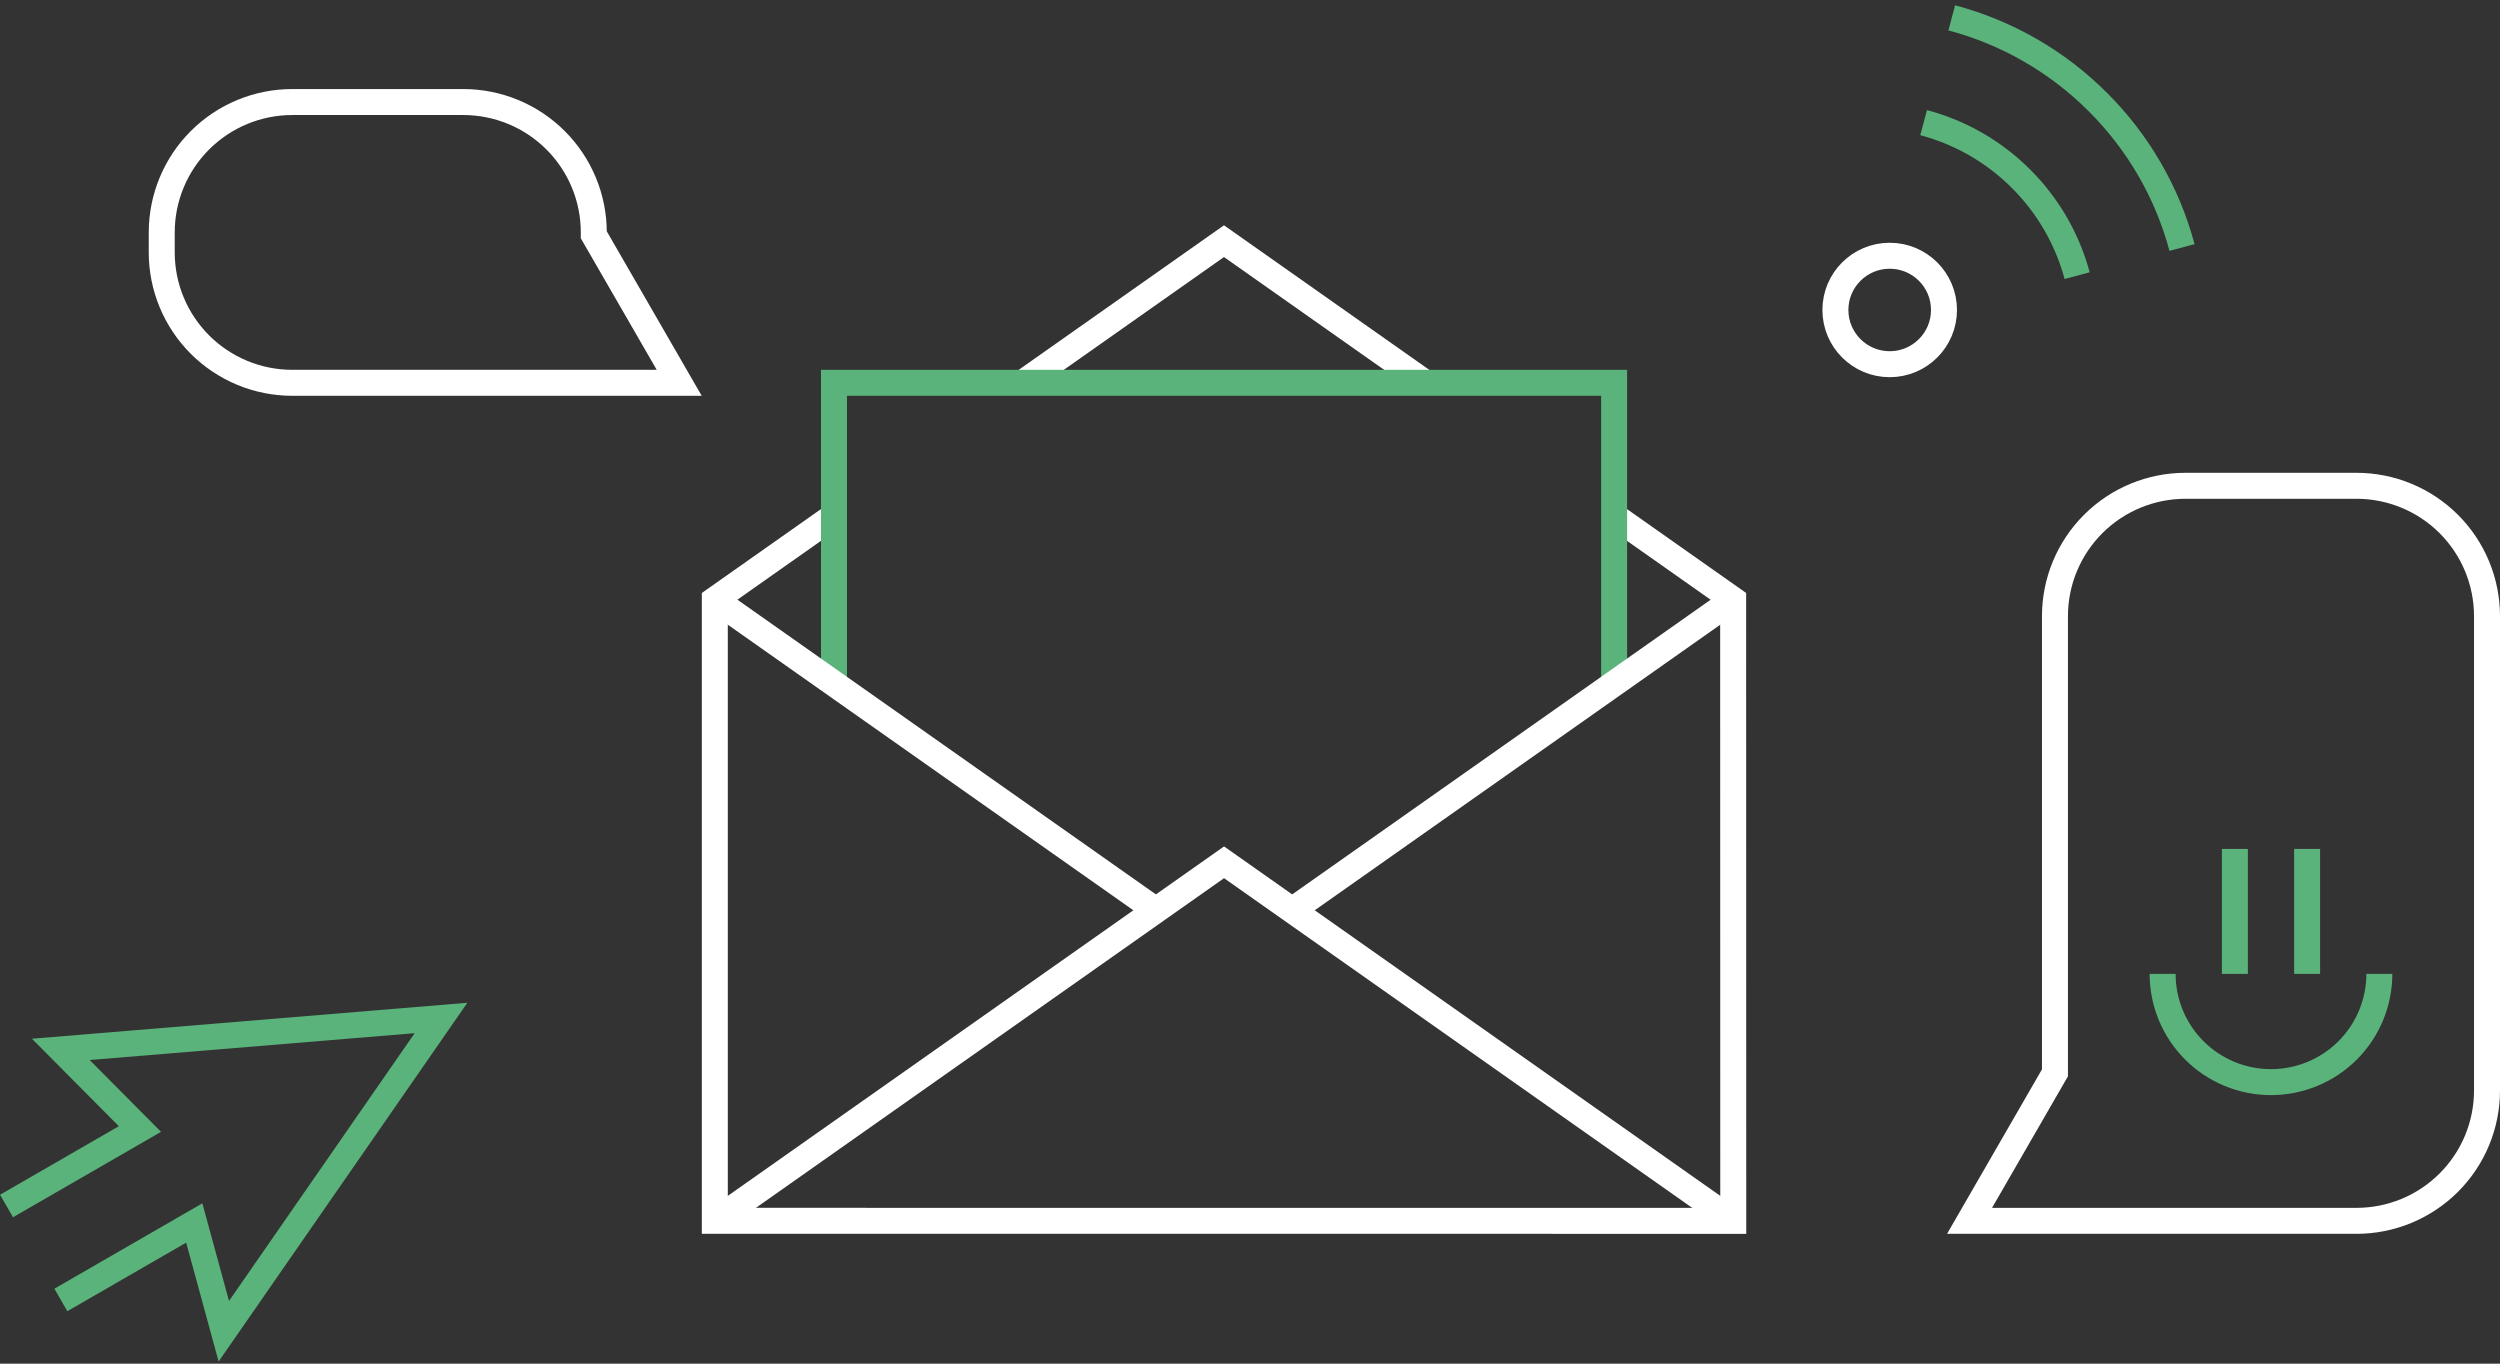
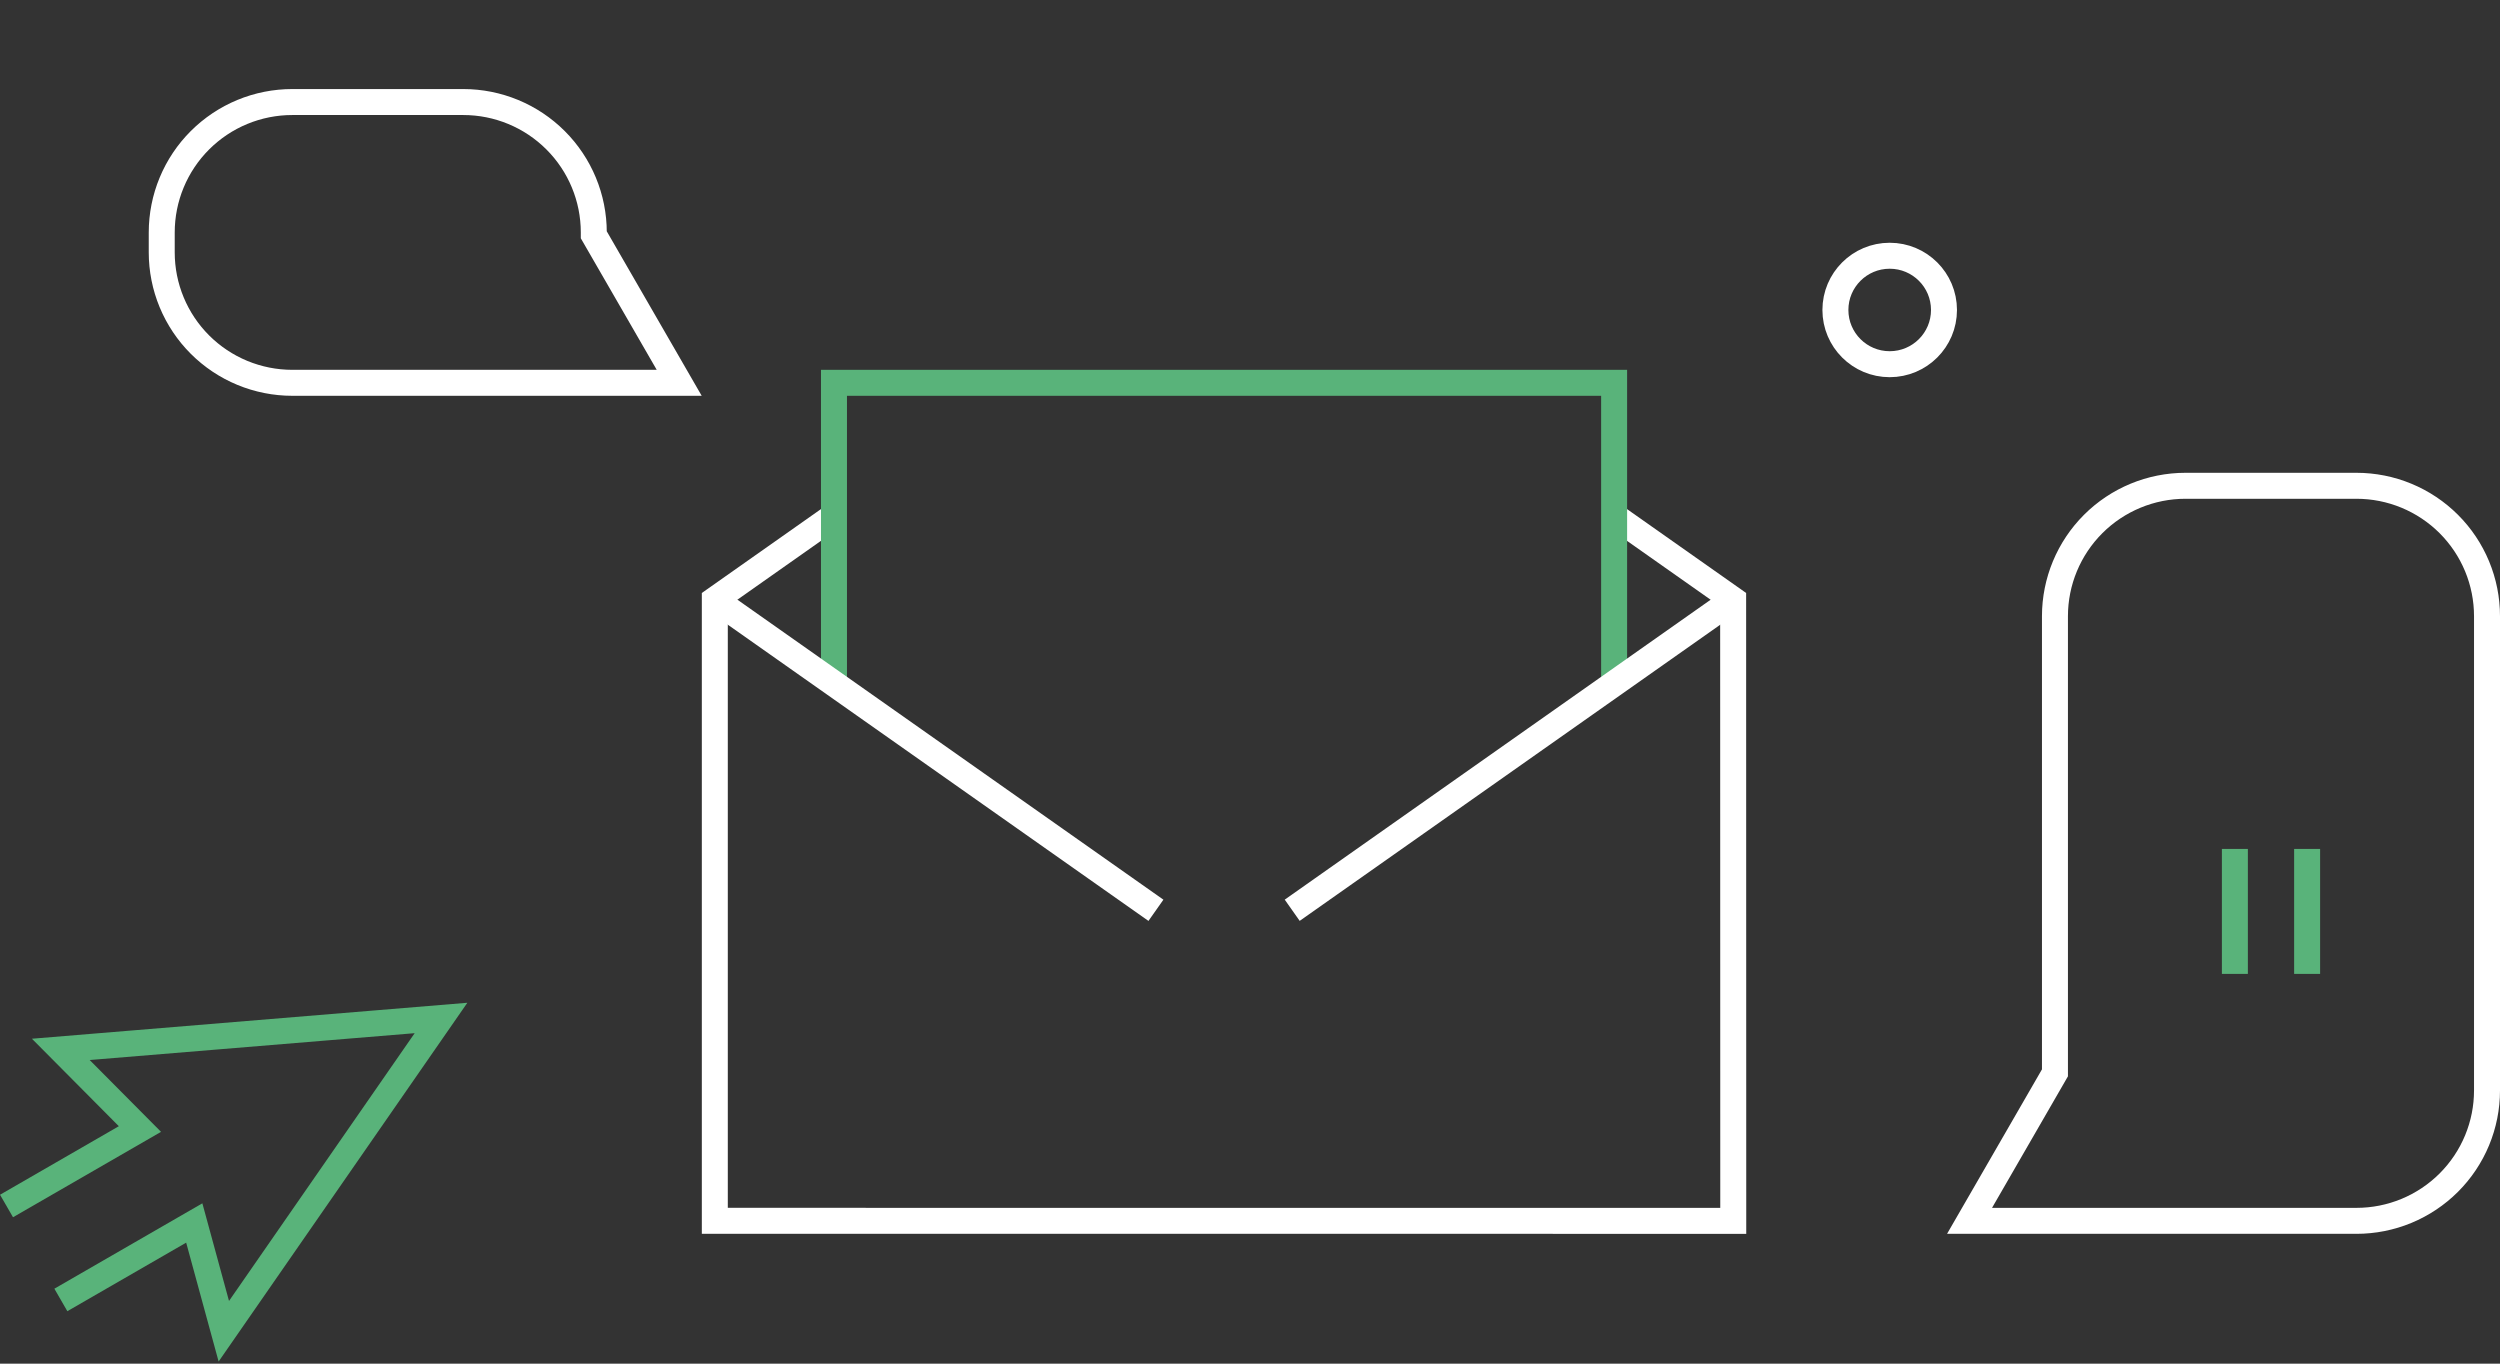
<svg xmlns="http://www.w3.org/2000/svg" width="385" height="210" viewBox="0 0 385 210" fill="none">
  <rect x="0" y="0" width="385" height="210" fill="#333333" stroke="none" />
  <path d="M9.372 200.192L29.917 188.339L34.467 205.011L67.916 156.768L9.364 161.604L21.549 173.87L1.004 185.723" stroke="#59B37A" stroke-width="4" stroke-miterlimit="10" />
-   <path d="M336.032 38.115C333.76 29.64 329.288 21.914 323.07 15.716C316.847 9.487 309.084 5.013 300.569 2.749" stroke="#59B37A" stroke-width="4" stroke-miterlimit="10" />
-   <path d="M319.878 42.449C318.362 36.805 315.383 31.659 311.241 27.531C307.092 23.378 301.916 20.396 296.24 18.887" stroke="#59B37A" stroke-width="4" stroke-miterlimit="10" />
  <path d="M291.013 56.086C295.631 56.086 299.374 52.347 299.374 47.735C299.374 43.123 295.631 39.384 291.013 39.384C286.396 39.384 282.652 43.123 282.652 47.735C282.652 52.347 286.396 56.086 291.013 56.086Z" stroke="white" stroke-width="4" stroke-miterlimit="10" />
  <path d="M336.569 188.01H362.895C365.535 188.01 368.15 187.491 370.589 186.482C373.028 185.472 375.245 183.993 377.112 182.129C378.979 180.264 380.459 178.05 381.47 175.614C382.48 173.177 383 170.566 383 167.929V94.893C383 92.256 382.48 89.644 381.47 87.208C380.459 84.772 378.979 82.558 377.112 80.693C375.245 78.829 373.028 77.349 370.589 76.34C368.15 75.331 365.535 74.811 362.895 74.811H336.569C331.237 74.811 326.123 76.927 322.352 80.693C318.582 84.459 316.463 89.567 316.463 94.893V165.218L303.31 188.01H336.569Z" stroke="white" stroke-width="4" stroke-miterlimit="10" />
  <path d="M45.013 58.953C42.372 58.953 39.758 58.433 37.319 57.424C34.879 56.415 32.663 54.936 30.796 53.071C28.929 51.206 27.448 48.993 26.438 46.556C25.427 44.12 24.907 41.508 24.907 38.871V35.795C24.907 33.158 25.427 30.547 26.438 28.11C27.448 25.674 28.929 23.46 30.796 21.596C32.663 19.731 34.879 18.252 37.319 17.242C39.758 16.233 42.372 15.714 45.013 15.714H71.338C76.671 15.714 81.785 17.83 85.555 21.596C89.326 25.362 91.444 30.469 91.444 35.795V36.16L104.598 58.953H45.013Z" stroke="white" stroke-width="4" stroke-miterlimit="10" />
-   <path d="M266.914 188.011L188.503 132.794L110.092 188.011" stroke="white" stroke-width="4" stroke-miterlimit="10" />
-   <path d="M219.47 58.953L188.493 37.139L157.516 58.953" stroke="white" stroke-width="4" stroke-miterlimit="10" />
  <path d="M128.431 79.434L110.082 92.355V188.006L266.922 188.011L266.904 92.355L248.574 79.447" stroke="white" stroke-width="4" stroke-miterlimit="10" />
  <path d="M128.432 105.53V58.953H248.575V105.53" stroke="#59B37A" stroke-width="4" stroke-miterlimit="10" />
  <path d="M199 140.18L266.914 92.355" stroke="white" stroke-width="4" stroke-miterlimit="10" />
  <path d="M110.091 92.355L178.014 140.186" stroke="white" stroke-width="4" stroke-miterlimit="10" />
-   <path d="M366.419 149.98C366.419 154.401 364.661 158.641 361.532 161.766C358.402 164.892 354.158 166.648 349.732 166.648C347.54 166.648 345.37 166.217 343.346 165.38C341.321 164.542 339.481 163.314 337.932 161.766C336.382 160.219 335.153 158.381 334.314 156.359C333.476 154.337 333.044 152.169 333.044 149.98" stroke="#59B37A" stroke-width="4" stroke-miterlimit="10" />
  <path d="M344.171 130.736V149.98" stroke="#59B37A" stroke-width="4" stroke-miterlimit="10" />
  <path d="M355.297 130.736V149.98" stroke="#59B37A" stroke-width="4" stroke-miterlimit="10" />
</svg>